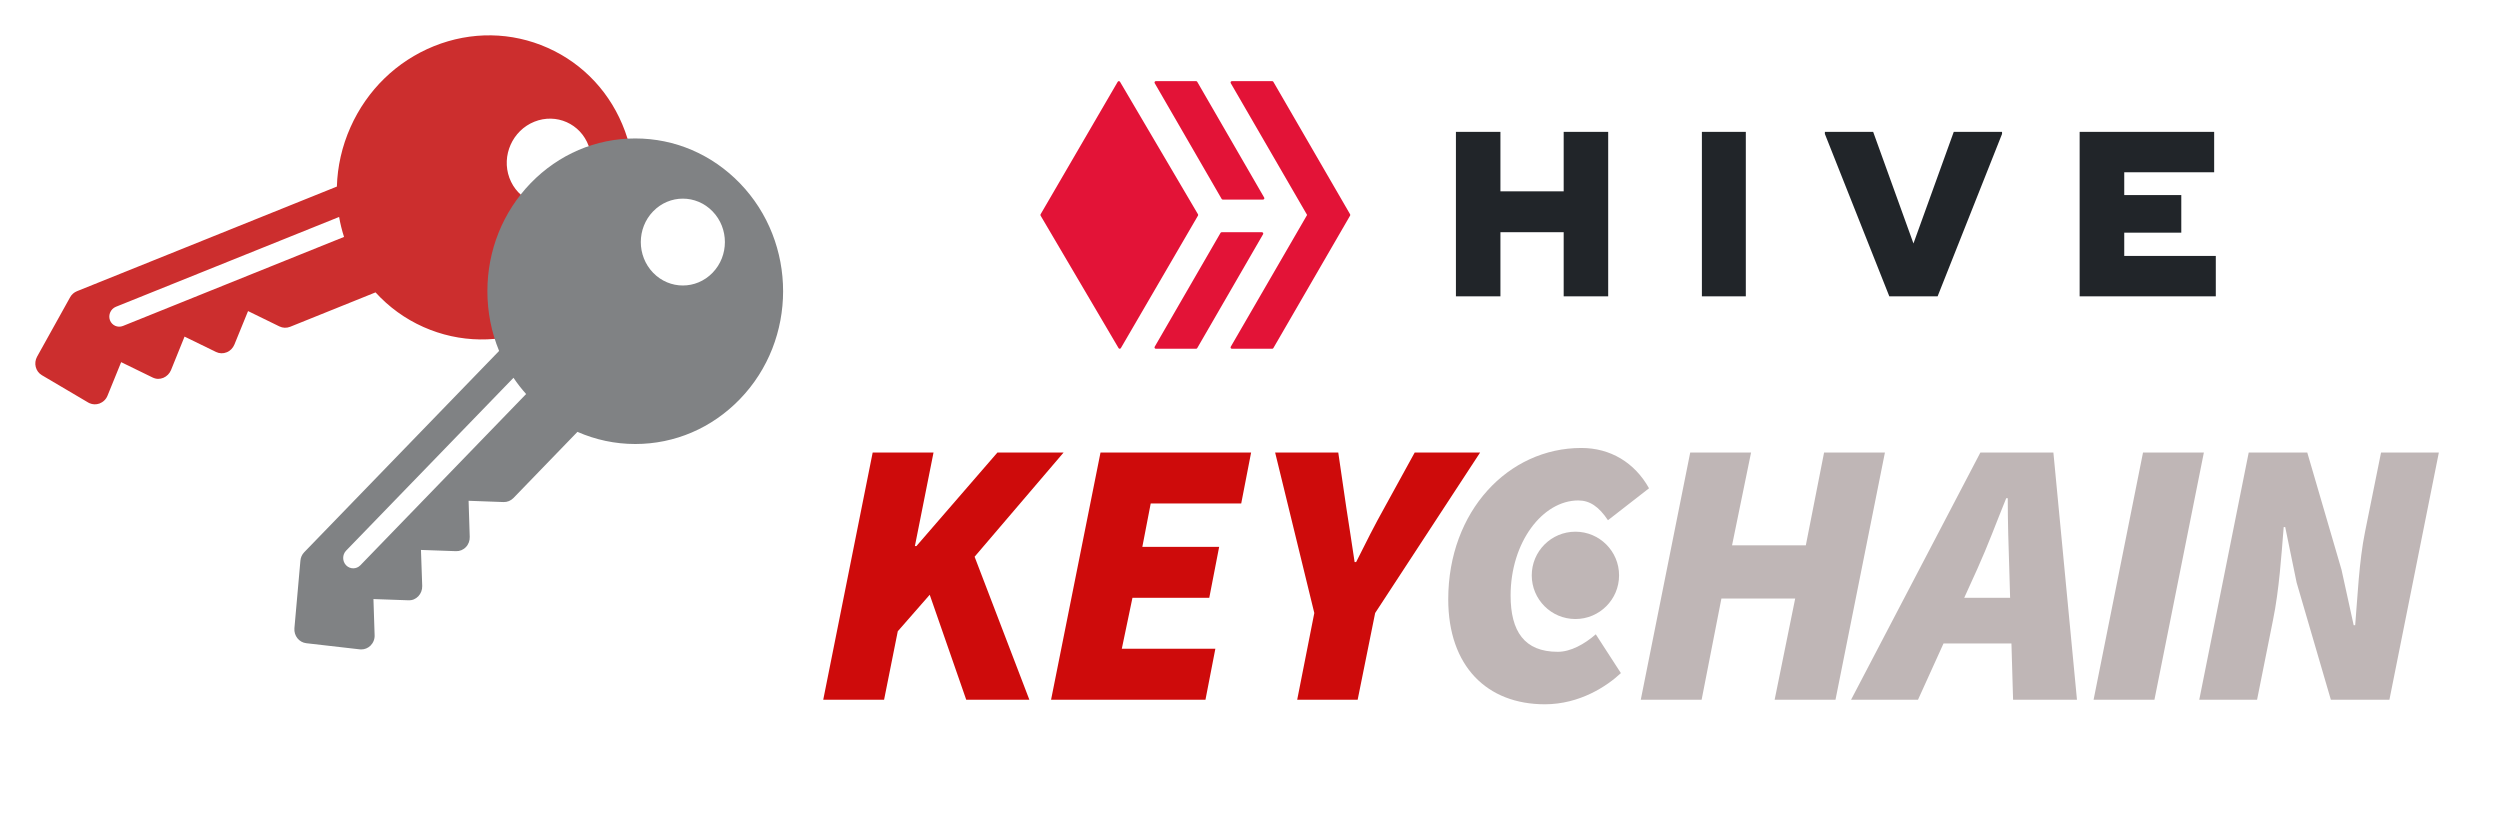
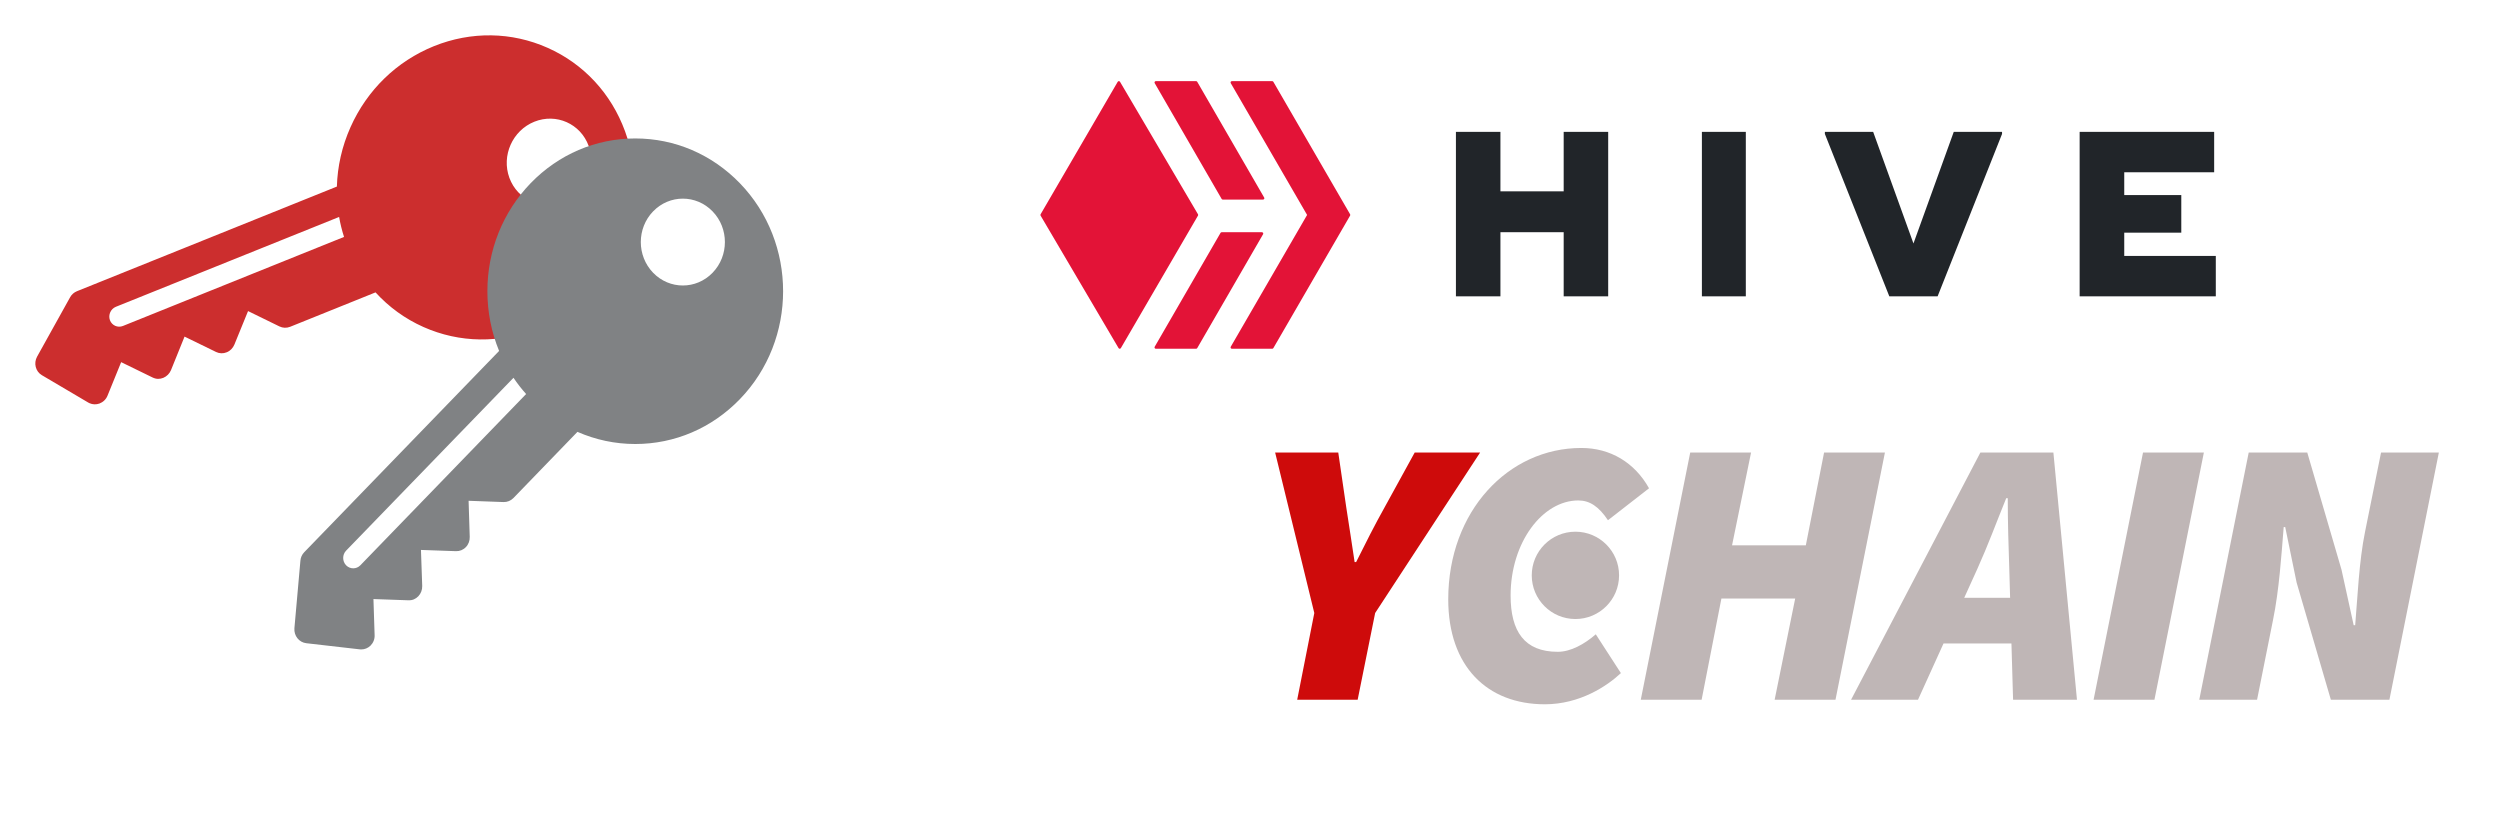
<svg xmlns="http://www.w3.org/2000/svg" version="1.2" baseProfile="tiny" id="Layer_1" x="0px" y="0px" viewBox="0 0 1839.773 609.614" xml:space="preserve">
  <g>
    <path fill="#CC2E2E" d="M51.55,218.837c1.11-2.065,2.948-3.708,5.146-4.565   l191.216-76.975c0.43-14.834,3.755-29.624,10.004-43.658   c12.211-27.426,34.057-48.62,61.443-59.684   c27.396-11.013,57.119-10.585,83.687,1.244   c26.581,11.834,46.743,33.621,56.915,61.375   c20.962,57.319-8.031,122.461-64.654,145.232   c-27.449,11.054-57.142,10.651-83.709-1.177   c-13.59-6.051-25.443-14.722-35.239-25.47l-62.833,25.321   c-2.603,1.029-5.395,0.947-7.905-0.273l-23.071-11.29l-10.045,24.622   c-1.068,2.594-3.073,4.688-5.682,5.711c-2.543,1.051-5.417,0.959-7.84-0.244   l-23.166-11.309l-9.954,24.631c-1.068,2.596-3.133,4.669-5.677,5.722   c-2.602,1.025-5.123,1.077-7.906-0.269l-23.111-11.277l-10.014,24.609   c-1.06,2.752-3.309,4.851-5.99,5.859c-2.436,0.849-4.967,0.764-7.226-0.242   c-0.324-0.144-0.651-0.307-0.969-0.485l-34.163-20.158   c-4.621-2.714-6.167-8.776-3.507-13.626L51.55,218.837z M374.852,130.844   c5.978,16.333,23.855,24.293,39.97,17.796   c16.133-6.493,24.352-24.955,18.378-41.278   c-5.958-16.315-23.825-24.283-39.968-17.799   C377.12,96.05,368.901,114.528,374.852,130.844z M80.902,235.617   c0.71,1.942,2.169,3.404,3.88,4.165c1.711,0.762,3.775,0.868,5.691,0.096   l162.71-65.527c-1.564-4.837-2.766-9.731-3.626-14.697l-164.266,66.107   C81.455,227.306,79.483,231.734,80.902,235.617z" />
  </g>
  <g>
    <path fill="#808284" d="M221.072,412.615c0.174-2.338,1.185-4.586,2.845-6.263   l143.376-148.095c-5.641-13.726-8.618-28.59-8.618-43.952   c0-30.022,11.337-58.269,31.855-79.516c20.548-21.204,47.876-32.902,76.958-32.902   c29.096,0,56.377,11.702,76.958,32.919c42.464,43.837,42.473,115.14,0.006,158.973   c-20.58,21.262-47.87,32.972-76.95,32.972c-14.876,0-29.231-3.101-42.552-8.935   l-47.102,48.689c-1.959,1.999-4.544,3.06-7.332,2.966l-25.669-0.93   l0.838,26.58c0.079,2.804-0.901,5.532-2.868,7.529   c-1.896,1.995-4.559,3.079-7.262,2.966l-25.763-0.909l0.925,26.551   c0.08,2.806-0.963,5.54-2.859,7.536c-1.96,1.995-4.242,3.068-7.332,2.97   l-25.7-0.902l0.861,26.554c0.151,2.945-1.05,5.778-3.089,7.788   c-1.88,1.767-4.227,2.718-6.7,2.718c-0.355,0-0.719-0.016-1.082-0.049   l-39.408-4.52c-5.325-0.6-9.203-5.509-8.746-11.021L221.072,412.615z    M480.634,200.731c12.104,12.49,31.674,12.49,43.753,0   c12.097-12.493,12.097-32.703,0-45.185c-12.079-12.482-31.642-12.493-43.753-0.004   C468.554,168.023,468.561,188.246,480.634,200.731z M254.712,416.006   c1.438,1.486,3.366,2.227,5.238,2.227c1.873,0,3.801-0.743,5.239-2.227   l121.991-126.042c-3.397-3.783-6.485-7.765-9.29-11.951L254.713,405.217   C251.837,408.189,251.837,413.036,254.712,416.006z" />
  </g>
  <g>
-     <path fill="#CE0B0B" d="M642.211,333.021h44.778l-13.713,68.846h1.119l59.611-68.846h48.696   l-65.488,76.683l40.3,105.228h-46.457L684.191,437.689l-23.508,26.867l-10.075,50.375   h-44.778L642.211,333.021z" />
-     <path fill="#CE0B0B" d="M809.874,333.021h110.825l-7.276,37.502H846.816l-6.157,31.904h56.532   l-7.277,37.501h-56.532l-7.836,37.502h68.846l-7.276,37.501H773.492L809.874,333.021z   " />
    <path fill="#CE0B0B" d="M967.209,451.123l-28.825-118.102h46.457l5.878,40.3   c2.238,13.993,3.918,25.748,6.156,40.301h1.119   c7.276-14.553,13.434-26.867,21.27-40.86l21.829-39.74h48.137l-77.242,118.102   l-12.874,63.809h-44.498L967.209,451.123z" />
    <path fill="#BFB6B6" d="M1065.775,441.048c0-64.928,44.219-111.385,97.952-111.385   c21.27,0,39.181,10.635,49.815,29.666l-30.226,23.508   c-6.717-10.075-13.434-14.553-21.829-14.553c-26.307,0-49.815,30.785-49.815,69.966   c0,26.307,10.075,41.419,34.703,41.419c9.516,0,19.59-5.597,27.986-12.873   l18.471,28.546c-10.075,9.515-30.226,22.948-55.973,22.948   C1094.321,518.29,1065.775,490.303,1065.775,441.048z" />
    <path fill="#BFB6B6" d="M1243.848,333.021h44.778l-13.993,68.286h54.293l13.434-68.286h44.777   l-36.382,181.91h-44.777l15.112-74.443h-54.293l-14.553,74.443h-44.778   L1243.848,333.021z" />
    <path fill="#BFB6B6" d="M1457.377,333.021h53.733l17.352,181.91h-47.017l-2.799-96.272   c-0.56-17.352-1.119-33.583-1.119-52.054h-1.119   c-7.276,17.911-13.434,34.702-21.27,52.054l-43.658,96.272h-49.256L1457.377,333.021   z M1419.316,439.928h84.518l-7.836,33.583h-84.518L1419.316,439.928z" />
    <path fill="#BFB6B6" d="M1577.072,333.021h44.778L1585.469,514.931h-44.778L1577.072,333.021z" />
    <path fill="#BFB6B6" d="M1654.845,333.021h43.099l25.188,86.197l8.956,40.86h1.119   c1.68-19.591,2.799-47.017,7.276-68.847l11.754-58.211h42.539l-36.382,181.91   h-43.099l-25.188-86.197l-8.396-40.859h-1.12   c-1.679,20.709-3.358,46.456-7.836,68.286l-11.754,58.771h-42.539L1654.845,333.021z" />
  </g>
  <circle fill="#BFB6B6" cx="1159.361" cy="423.412" r="32.132" />
  <g>
    <g>
      <path fill="#E31337" d="M928.668,170.894c0.753,0,1.223,0.816,0.846,1.469l-48.458,83.801    c-0.175,0.302-0.497,0.488-0.846,0.488h-29.622c-0.753,0-1.223-0.816-0.846-1.469    l48.458-83.801c0.175-0.302,0.497-0.488,0.846-0.488H928.668z M899.858,146.874    c-0.349,0-0.671-0.186-0.846-0.488l-49.269-85.204    c-0.377-0.652,0.093-1.469,0.846-1.469h29.622c0.349,0,0.671,0.186,0.846,0.488    l49.269,85.204c0.377,0.652-0.093,1.469-0.846,1.469H899.858z" />
      <path fill="#E31337" d="M905.715,61.181c-0.378-0.652,0.094-1.468,0.849-1.468h29.664    c0.35,0,0.674,0.186,0.849,0.489l56.478,97.491c0.176,0.303,0.176,0.676,0,0.979    L937.076,256.162c-0.175,0.302-0.499,0.489-0.849,0.489h-29.664    c-0.755,0-1.227-0.816-0.849-1.468L961.909,158.182L905.715,61.181z M881.607,157.689    c0.179,0.303,0.179,0.678,0.002,0.983l-56.747,97.491    c-0.379,0.65-1.324,0.653-1.706,0.004l-57.371-97.491    c-0.179-0.303-0.179-0.678-0.002-0.983l56.747-97.491    c0.379-0.65,1.324-0.653,1.706-0.004L881.607,157.689z" />
    </g>
    <path fill="#212529" d="M1150.727,97.027h32.755v121.064h-32.755V170.876h-46.547v47.215h-32.755   V97.027h32.755v43.756h46.547V97.027z M1252.44,97.027h32.324v121.064h-32.324V97.027   z M1390.372,218.091l-47.424-119.507v-1.557h35.525l29.662,82.15l29.662-82.15   h35.525v1.557l-47.424,119.507H1390.372z M1563.253,188.344h67.379v29.747h-100.205   V97.027h98.995v29.747h-66.17v16.776h41.982v27.672h-41.982V188.344z" />
  </g>
  <g>
</g>
  <g>
</g>
  <g>
</g>
  <g>
</g>
  <g>
</g>
  <g>
</g>
  <g>
</g>
  <g>
</g>
  <g>
</g>
  <g>
</g>
  <g>
</g>
  <g>
</g>
  <g>
</g>
  <g>
</g>
  <g>
</g>
</svg>